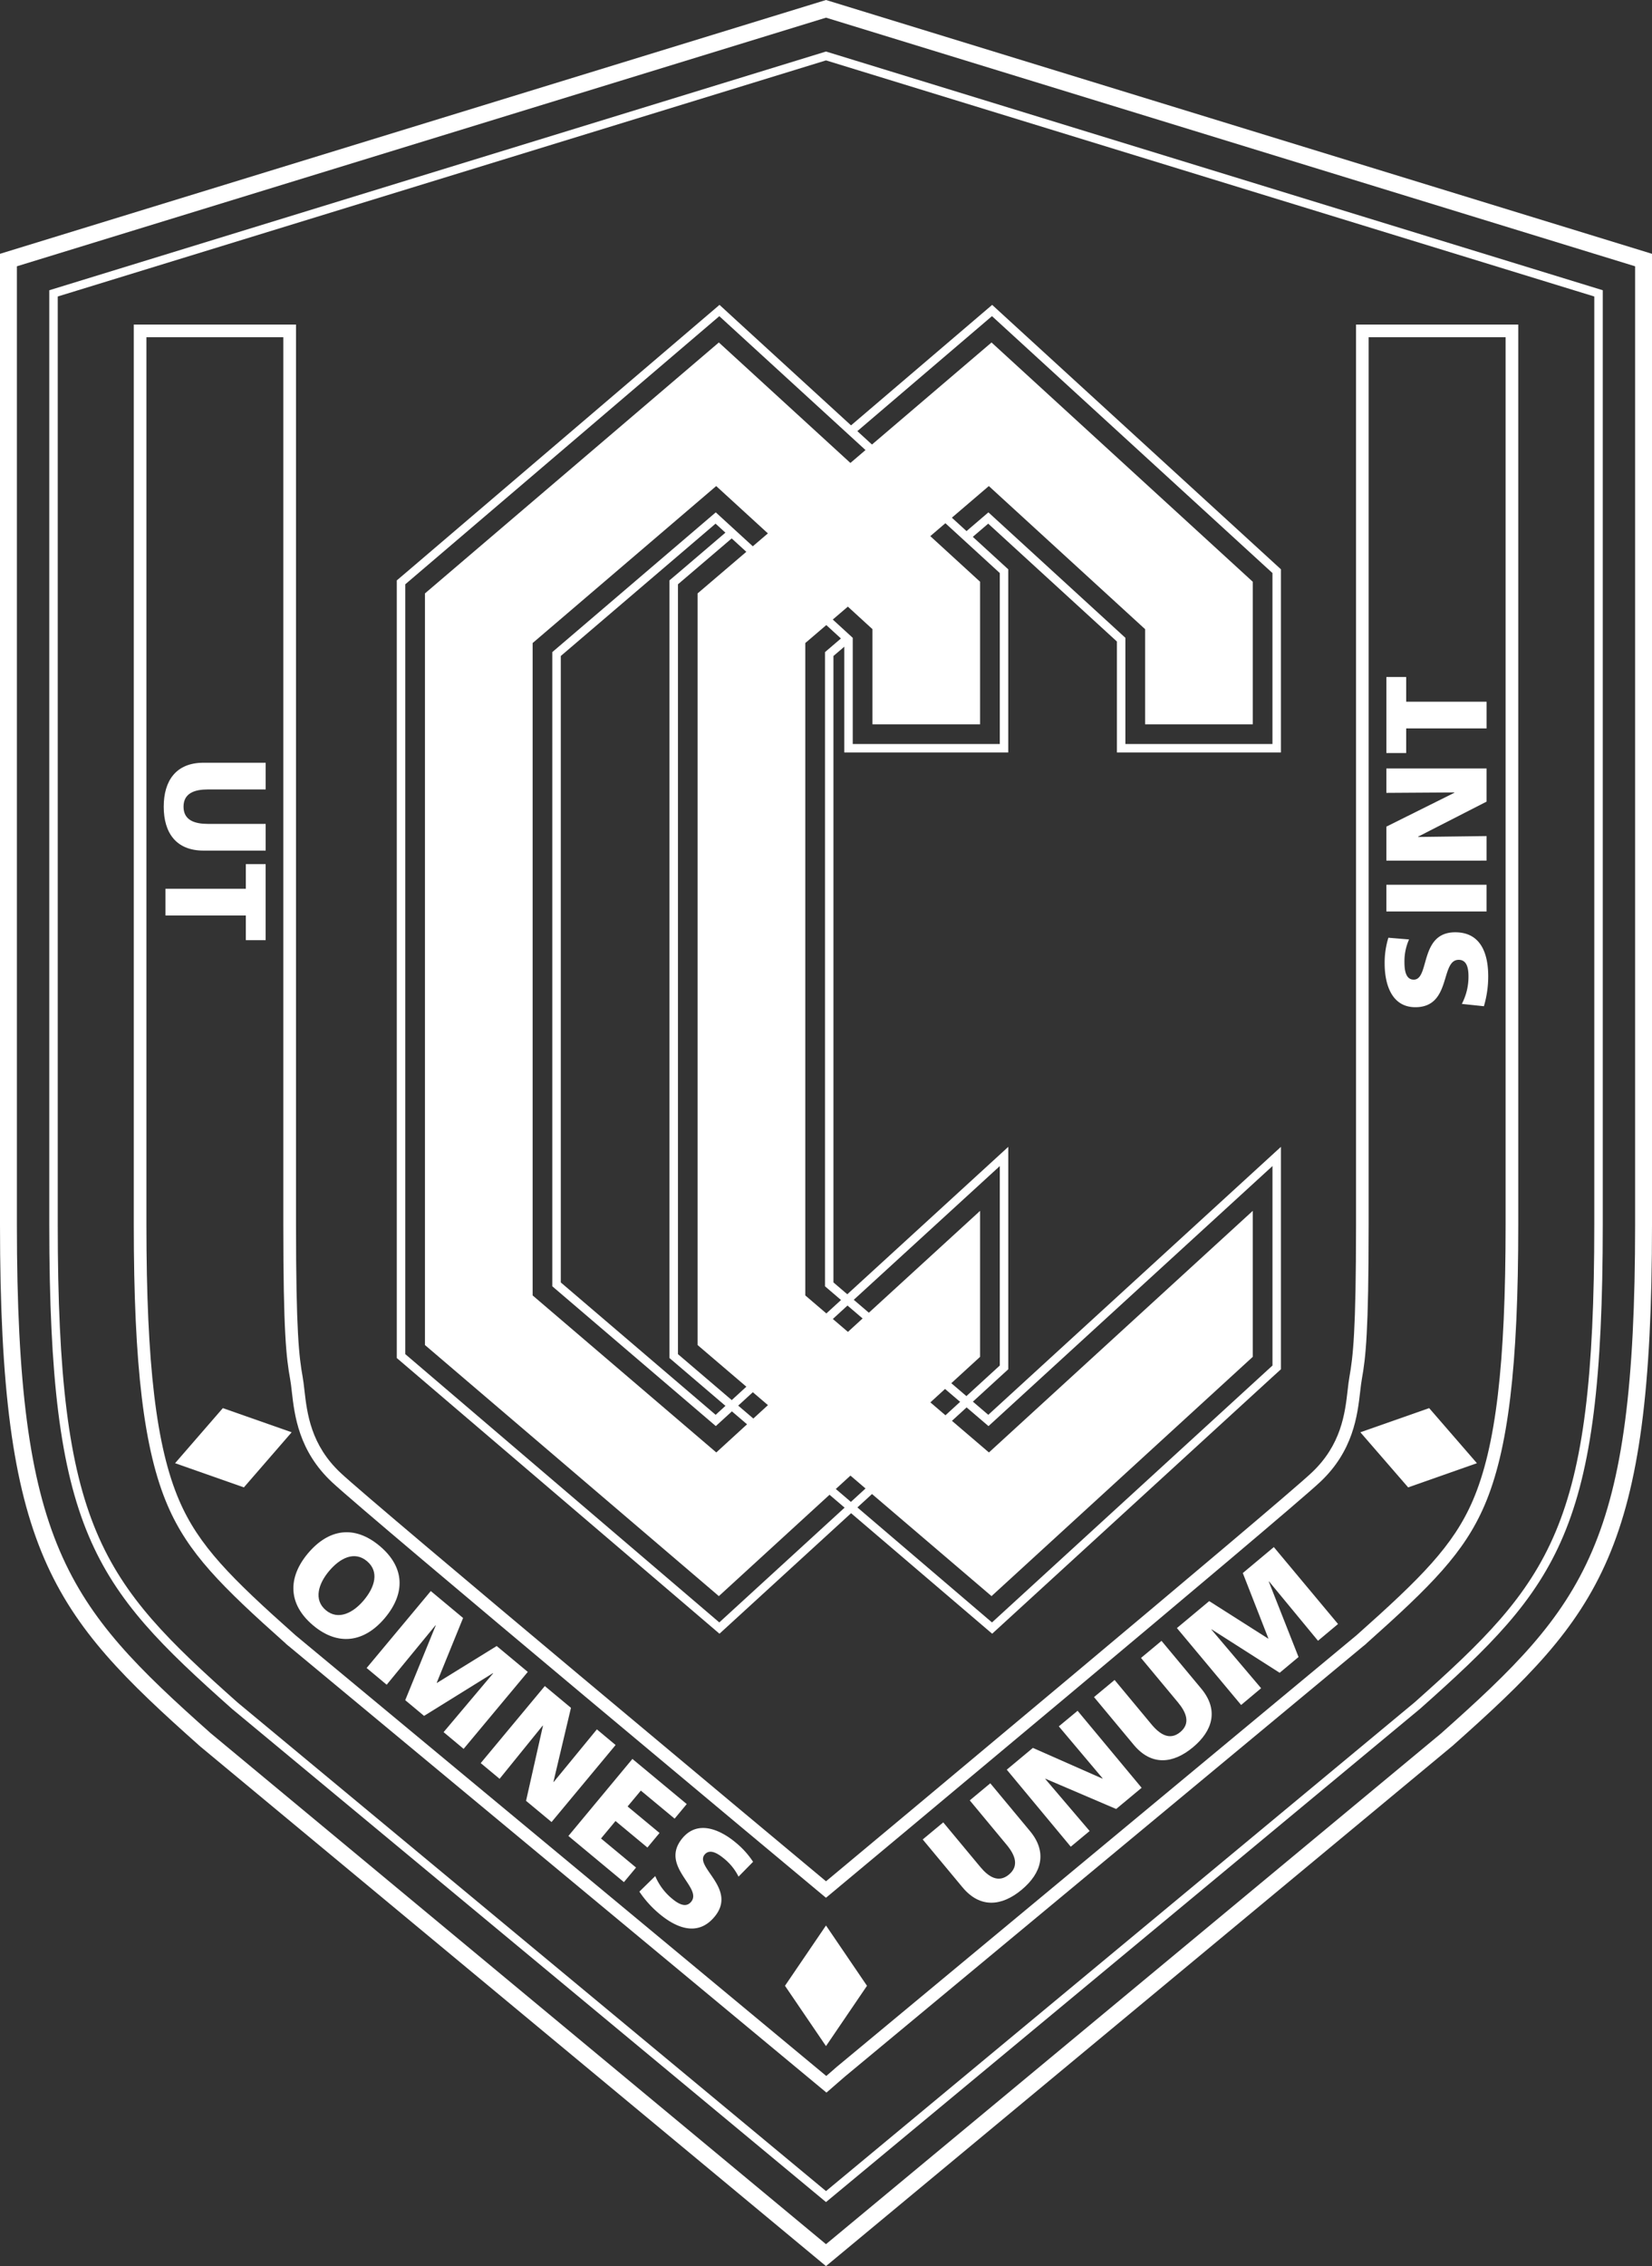
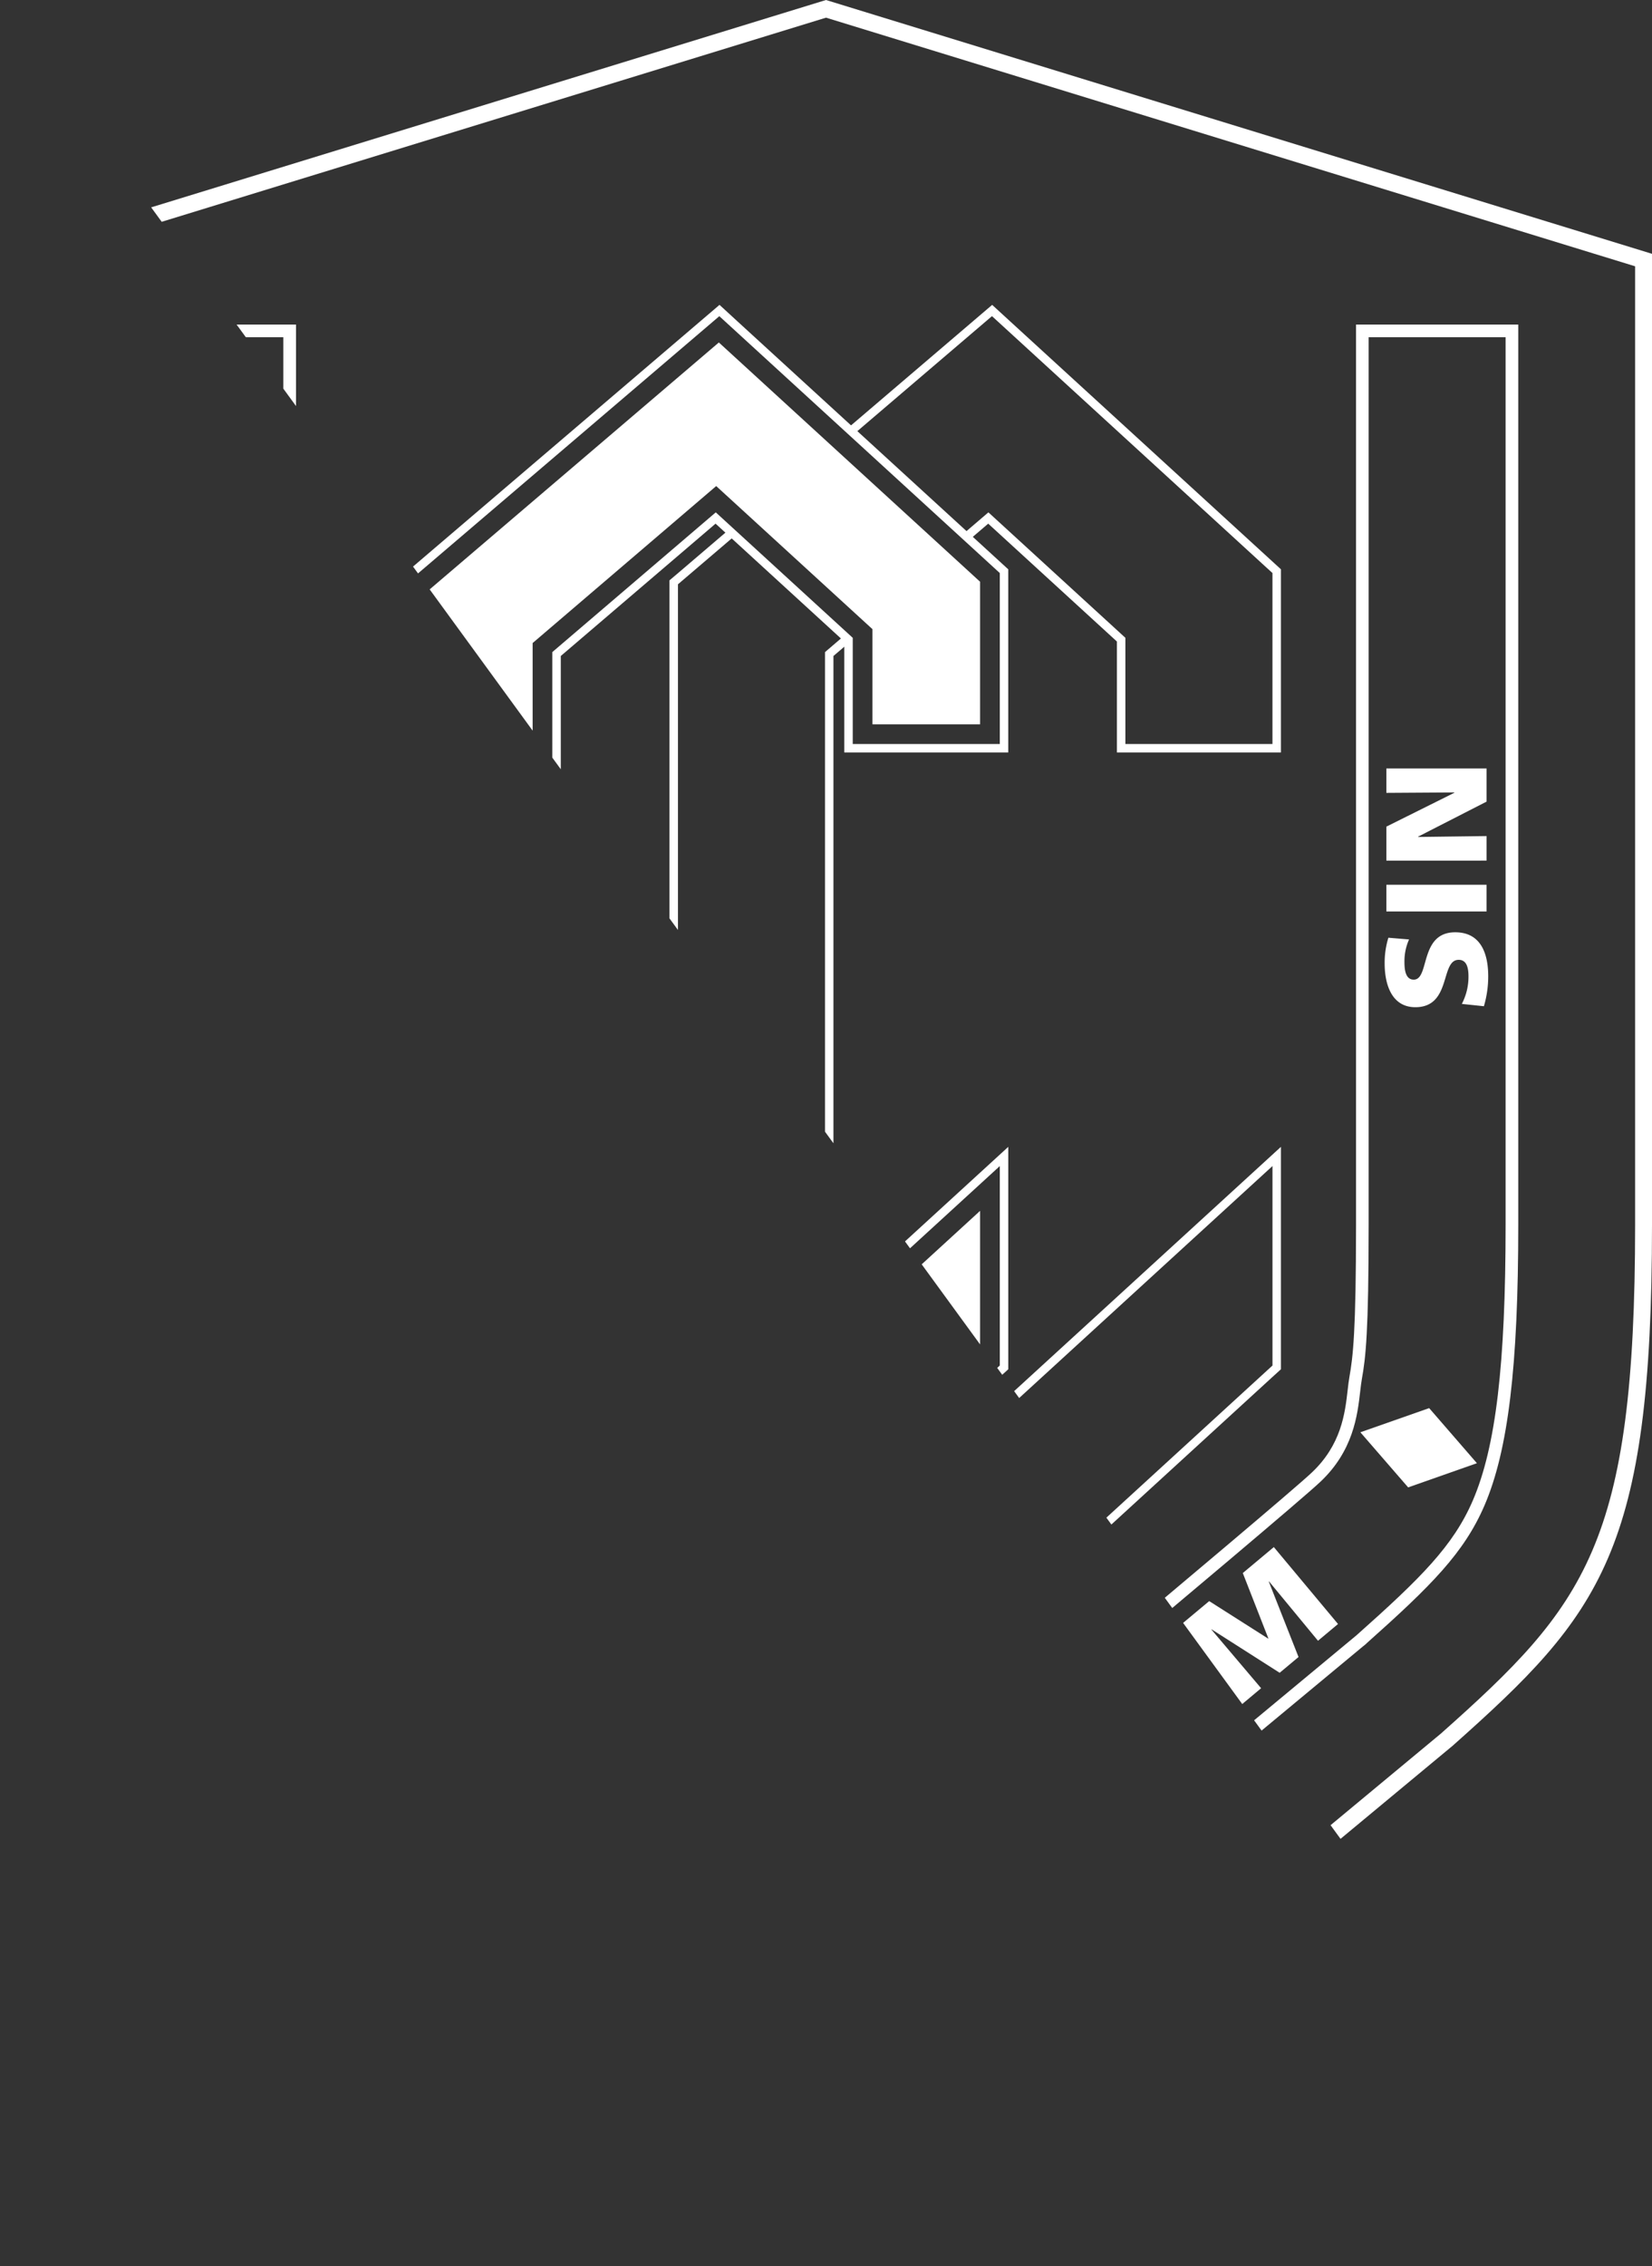
<svg xmlns="http://www.w3.org/2000/svg" width="301.819" height="413.875">
  <rect width="100%" height="100%" fill="#333333" stroke="none" />
  <defs>
    <clipPath id="a">
-       <path fill="#fff" d="M0 0h301.819v413.875H0z" data-name="Rectangle 1562" />
+       <path fill="#fff" d="M0 0h301.819v413.875z" data-name="Rectangle 1562" />
    </clipPath>
  </defs>
  <g data-name="Logo">
    <g data-name="White Logo">
      <g fill="#fff" clip-path="url(#a)" data-name="Group 1903">
        <path d="m150.908 413.875-114.316-94.9C9.362 294.783 0 283.417 0 223.68V46.355L150.908 0l150.911 46.355V223.68c0 59.732-9.362 71.1-36.429 95.164ZM3.085 48.635V223.68c0 58.42 9.1 69.479 35.4 92.862l112.422 93.326 112.354-93.264c26.379-23.449 35.473-34.51 35.473-92.925V48.635L150.911 3.226Z" data-name="Path 17927" />
-         <path d="m150.911 402.179-.493-.407-108.029-89.669c-25.367-22.557-33.385-32.358-33.385-88.425V53.01l141.907-43.6.225.07 141.687 43.53v170.668c0 56.064-8.02 65.868-33.372 88.406ZM10.549 54.151v169.527c0 55.4 7.893 65.063 32.846 87.252l107.516 89.244 107.535-89.263c24.937-22.169 32.83-31.83 32.83-87.233V54.151L150.911 11.029Z" data-name="Path 17928" />
-         <path d="M228.878 221.146v26.663l-47.727 43.7-53.7-45.854V108.378l53.7-45.829 47.727 43.7v26.035h-19.67v-17.377L180.66 88.772l-33.534 28.672v119.149l33.551 28.679" data-name="Path 17929" />
        <path d="m150.992 382.186-98.3-81.595-.005.008-.5-.431.008-.011c-11.823-10.528-17.846-16.531-21.578-25.219-4.329-10.061-6.175-25.392-6.175-51.259v-164.4h29.64v164.4c0 19.483.55 24.115 1.214 27.8.125.694.217 1.494.32 2.385.482 4.237 1.144 10.04 6.657 15.179 6.557 6.109 80.4 67.682 88.639 74.55 8.243-6.869 82.088-68.441 88.648-74.553 5.51-5.134 6.175-10.937 6.657-15.171.1-.895.2-1.7.32-2.391.661-3.694 1.209-8.335 1.209-27.8V59.279h29.64v164.4c0 25.867-1.843 41.2-6.166 51.259-3.738 8.687-9.761 14.691-21.581 25.219l.008.011-.507.431-.005-.008-94.744 78.646ZM53.975 298.65l96.985 80.5 1.93-1.678 94.958-78.825c11.726-10.433 17.662-16.3 21.245-24.625 4.19-9.755 5.979-24.809 5.979-50.345V61.591h-25.021V223.68c0 19.686-.537 24.265-1.244 28.206-.117.651-.2 1.407-.3 2.242-.5 4.334-1.244 10.885-7.381 16.6-6.958 6.486-86.116 72.452-89.482 75.258l-.74.613-.74-.613c-3.364-2.805-82.516-68.771-89.474-75.255-6.139-5.722-6.887-12.273-7.381-16.61-.095-.832-.179-1.588-.3-2.236-.707-3.925-1.25-8.5-1.25-28.206V61.591H26.75V223.68c0 25.533 1.789 40.587 5.985 50.345 3.578 8.321 9.514 14.192 21.24 24.625" data-name="Path 17930" />
        <path d="M188.184 334.43c3.2 3.852 2.136 7.66-1.531 10.712s-7.611 3.4-10.815-.461l-7.259-8.73 3.751-3.117 6.744 8.11c1.537 1.857 3.347 3.011 5.258 1.418s1.119-3.583-.423-5.437l-6.733-8.11 3.749-3.12" data-name="Path 17931" />
        <path d="m183.934 323.205 4.773-3.974 12.7 5.605.043-.038-8.007-9.5 3.432-2.846 11.7 14.065-4.654 3.871-12.918-5.524-.041.03 8.113 9.516-3.448 2.867" data-name="Path 17932" />
        <path d="M219.471 308.409c3.2 3.852 2.141 7.66-1.523 10.712s-7.606 3.4-10.81-.447l-7.264-8.725 3.76-3.125 6.733 8.1c1.542 1.857 3.356 3.006 5.269 1.415s1.109-3.583-.439-5.44l-6.738-8.1 3.746-3.12" data-name="Path 17933" />
        <path d="m215.02 297.343 5.9-4.922 10.772 6.849.038-.03-4.673-11.945 5.67-4.741 11.728 14.049-3.659 3.06-8.947-10.839-.041.033 5.432 13.775-3.448 2.879-12.436-7.934-.038.033 9.086 10.72-3.654 3.06" data-name="Path 17934" />
        <path d="M267.076 183.35a10.706 10.706 0 0 0 1.214-5.033c0-1.545-.317-3.017-1.789-3.017-3.413 0-1.26 8.652-7.917 8.652-4.4 0-5.608-4.3-5.608-7.966a15.441 15.441 0 0 1 .68-4.722l3.778.314a9.726 9.726 0 0 0-.843 4.063c0 1.233.1 3.277 1.7 3.277 2.963 0 .973-8.649 7.571-8.649 4.749 0 6.034 3.982 6.034 8.047a19.2 19.2 0 0 1-.789 5.459" data-name="Path 17935" />
        <path d="M253.29 161.588h18.299v4.879H253.29z" data-name="Rectangle 1561" />
        <path d="M253.29 157.187v-6.214l12.425-6.188v-.057l-12.425.079v-4.453h18.3v6.055l-12.512 6.4v.052l12.512-.163v4.486" data-name="Path 17936" />
-         <path d="M256.91 133.034v4.5h-3.616v-13.889h3.616v4.513h14.683v4.876" data-name="Path 17937" />
        <path d="M37.183 155.351c-5.009 0-7.27-3.253-7.27-8.018s2.261-8.031 7.27-8.031h11.354v4.879H37.993c-2.41 0-4.462.659-4.462 3.152s2.052 3.141 4.462 3.141h10.544v4.876" data-name="Path 17938" />
        <path d="M44.914 162.321v-4.5h3.619v13.887h-3.619V167.2H30.232v-4.879" data-name="Path 17939" />
        <path d="M69.381 282.361c4.613 3.884 4.705 8.655.927 13.151-3.746 4.451-8.541 5.183-13.114 1.331s-4.67-8.693-.932-13.143c3.784-4.494 8.5-5.218 13.119-1.339m-9.857 11.717c2.269 1.906 5 .5 6.939-1.811 2.038-2.423 2.851-5.231.588-7.137s-4.893-.623-6.936 1.808c-1.938 2.307-2.86 5.234-.591 7.139" data-name="Path 17940" />
        <path d="m78.705 290.584 5.9 4.92-4.813 11.823.041.035 10.913-6.738 5.679 4.727-11.722 14.057-3.659-3.055 9.056-10.744-.043-.03-12.58 7.806-3.442-2.87 5.573-13.647-.041-.033-8.92 10.858-3.662-3.055" data-name="Path 17941" />
        <path d="m99.536 307.935 4.779 3.979-3.2 13.509.043.035 7.89-9.611 3.421 2.857-11.7 14.068-4.659-3.871 3.085-13.71-.043-.038-7.877 9.723-3.449-2.868" data-name="Path 17942" />
-         <path d="m115.54 321.245 9.926 8.243-2.214 2.664-6.172-5.125-2.418 2.9 5.833 4.841-2.215 2.659-5.828-4.841-2.648 3.188 6.4 5.31-2.214 2.662-10.145-8.43" data-name="Path 17943" />
        <path d="M119.713 342.642a10.7 10.7 0 0 0 3.1 4.144c1.187.987 2.521 1.686 3.456.553 2.182-2.621-5.852-6.494-1.594-11.617 2.811-3.388 6.893-1.567 9.712.775a15.553 15.553 0 0 1 3.2 3.537l-2.659 2.705a9.85 9.85 0 0 0-2.583-3.242c-.954-.786-2.591-2.009-3.61-.778-1.895 2.277 6.036 6.269 1.813 11.349-3.028 3.651-6.914 2.1-10.042-.5a19.267 19.267 0 0 1-3.694-4.087" data-name="Path 17944" />
        <path d="m131.448 298.377-58.955-50.35V106.001l1.811-1.537 57.151-48.784 3.35 3.079 49.4 45.217v33.453h-29.957v-20.261l-23.514-21.53-28.279 24.17v114.411l28.293 24.178 53.462-48.941v40.62l-1.67 1.526Zm2.068-40.422-2.738 2.5-29.873-25.53V119.098l29.864-25.522 25.026 22.915v19.394h26.867v-31.226l-1.168-1.068-50.074-45.846-57.379 48.971v140.595l57.374 49 51.248-46.919v-36.426L135 256.597Zm1.483-1.358-1.483 1.358" data-name="Path 17945" />
        <path d="M179.061 221.146v26.663l-47.727 43.7-53.693-45.854V108.378l53.693-45.83 47.727 43.7v26.036h-19.664v-17.377l-28.548-26.135-33.537 28.672v119.149l33.553 28.679" data-name="Path 17946" />
        <path d="m158.399 362.677-7.491-11.013-7.492 11.013 7.492 11.016" data-name="Path 17947" />
        <path d="m44.557 271.651 8.73-10.064-12.573-4.413-8.727 10.059" data-name="Path 17948" />
        <path d="m257.267 271.651-8.728-10.064 12.569-4.413 8.722 10.059" data-name="Path 17949" />
        <path d="M152.27 234.218V119.807l2.792-2.385-1.033-1.149-3.3 2.824v115.831l29.867 25.533 51.885-47.5v36.435l-51.245 46.919-57.374-49v-140.6l9.883-8.435-1.038-1.149-8.587 7.332-1.81 1.533v142.027l58.957 50.353 51.08-46.773 1.678-1.526v-40.622l-53.468 48.941Z" data-name="Path 17950" />
        <path d="m184.623 58.758-3.356-3.076-26.062 22.245 1.04 1.147 24.987-21.335 50.074 45.851 1.171 1.065v31.225h-26.87v-19.39l-25.026-22.915-4.6 3.936 1.006 1.174 3.558-3.046 23.514 21.527v20.261h29.966v-33.452Z" data-name="Path 17951" />
      </g>
    </g>
  </g>
</svg>